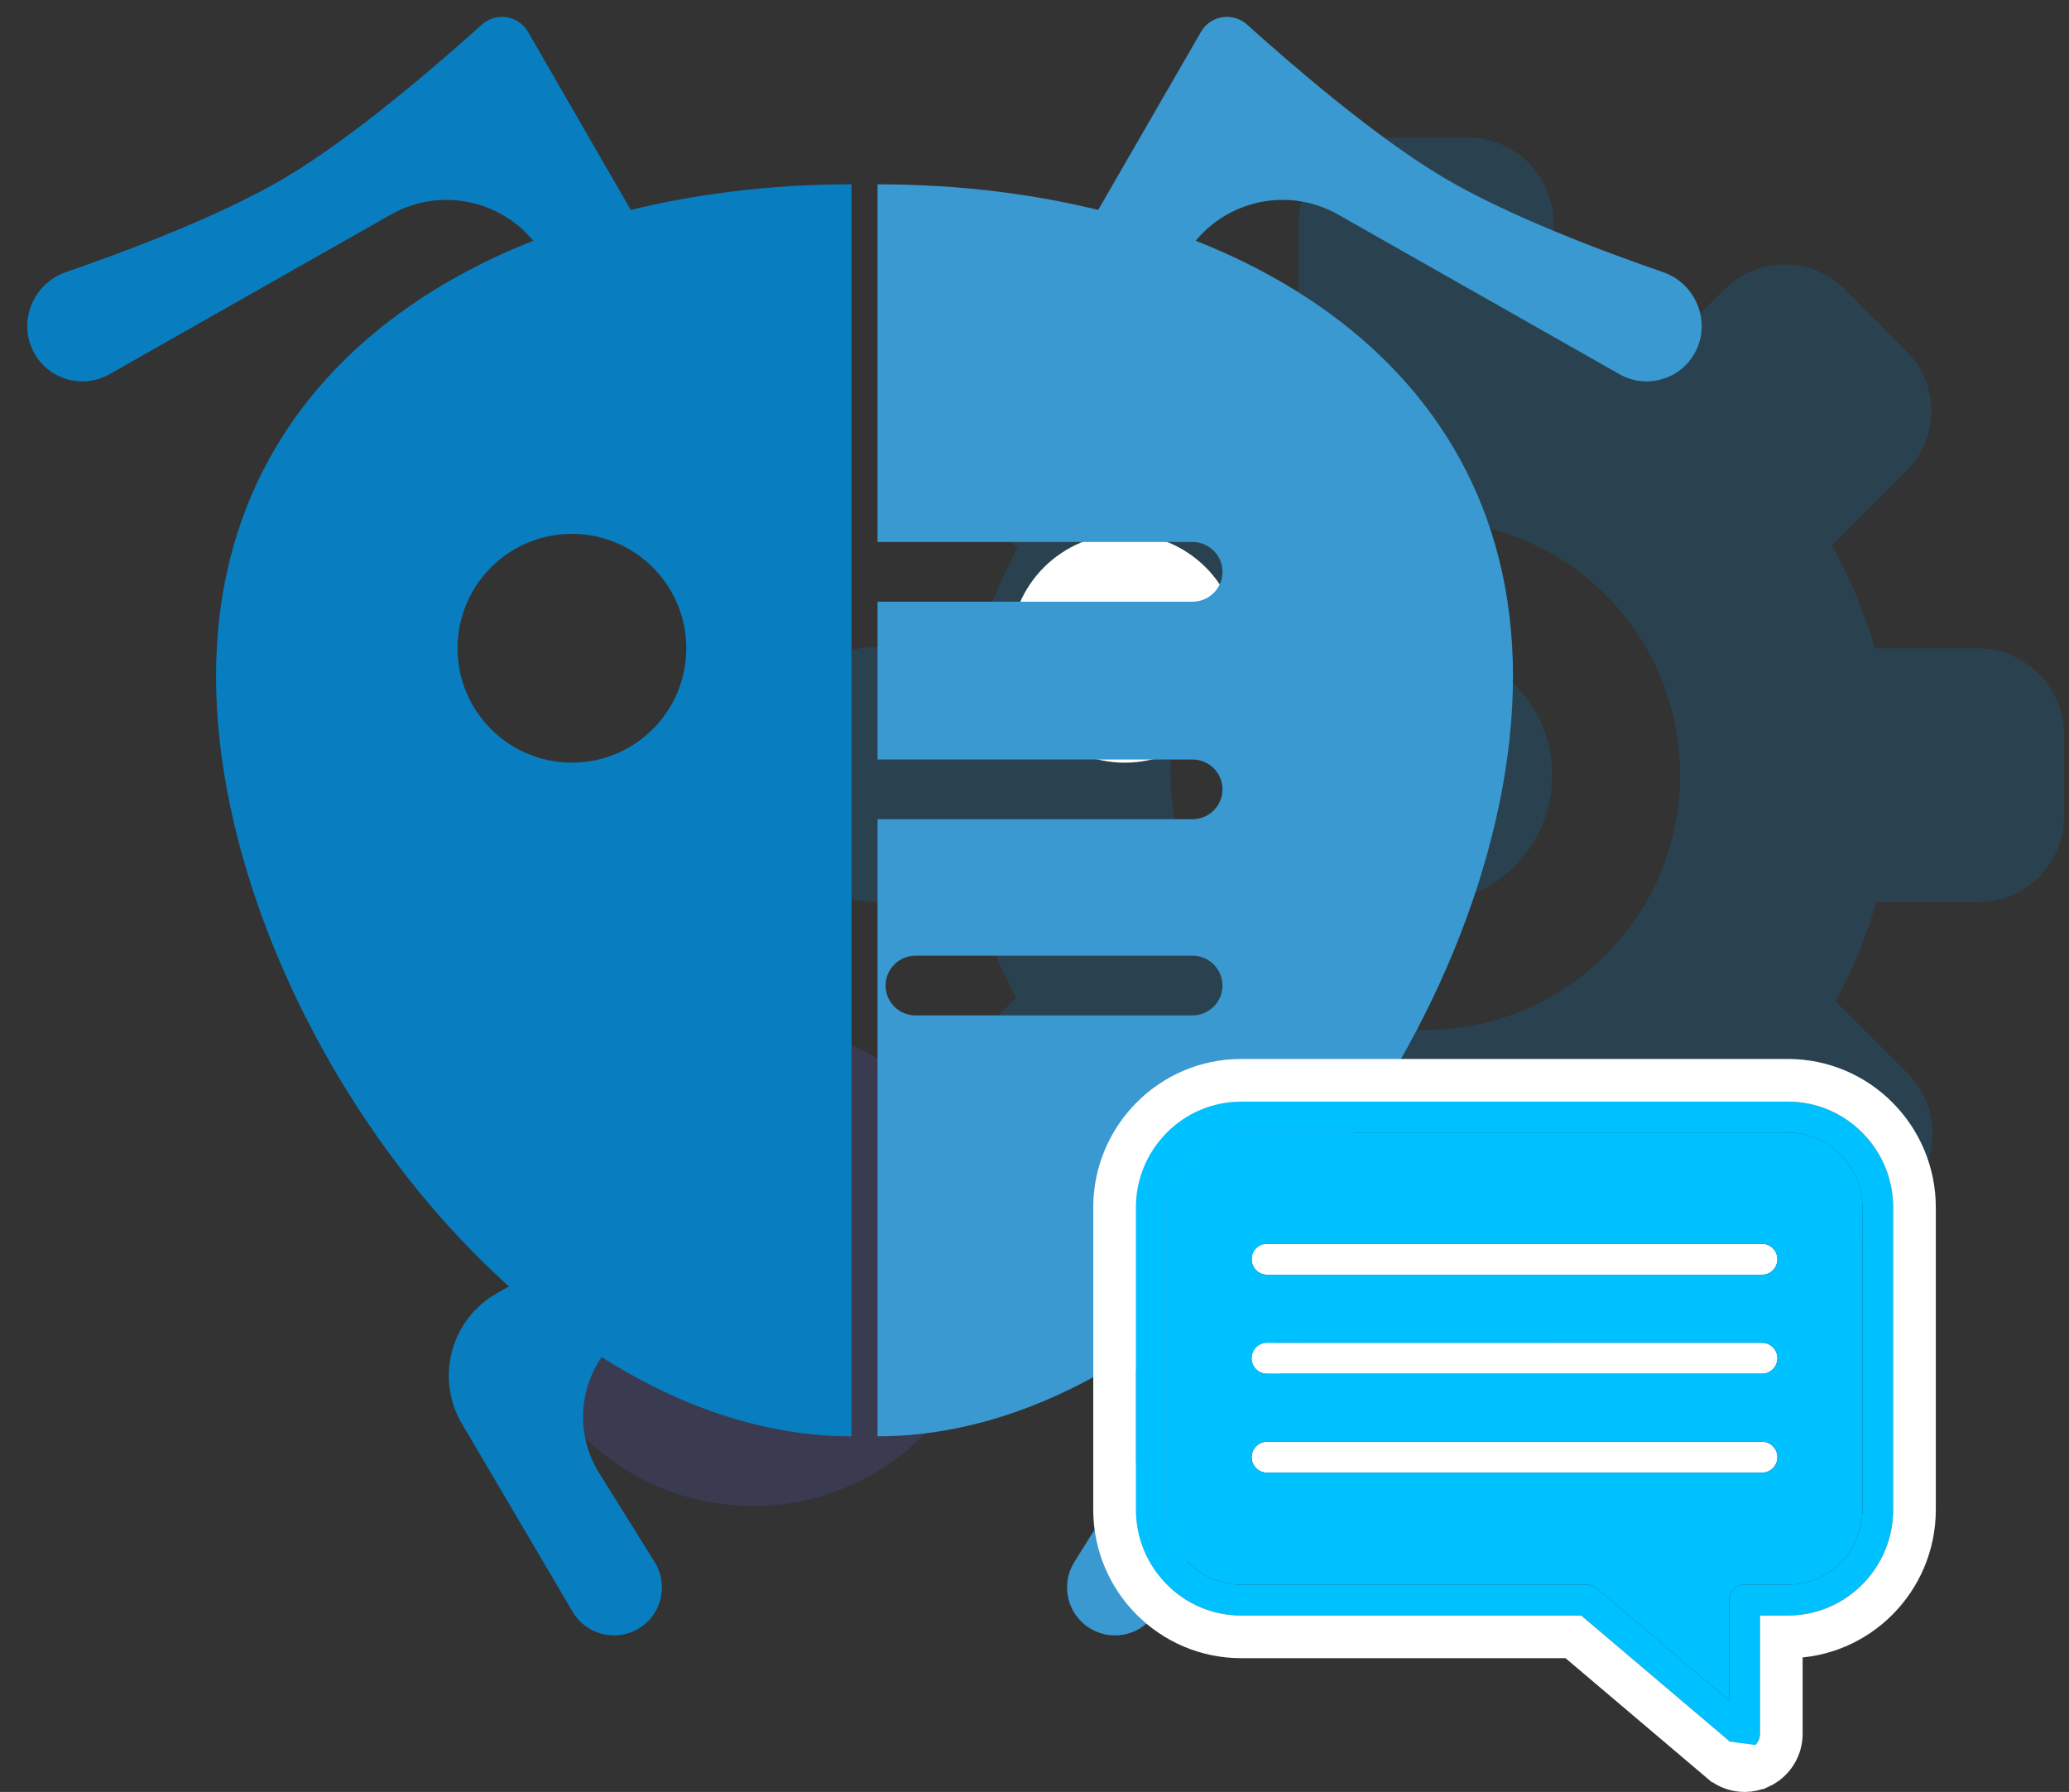
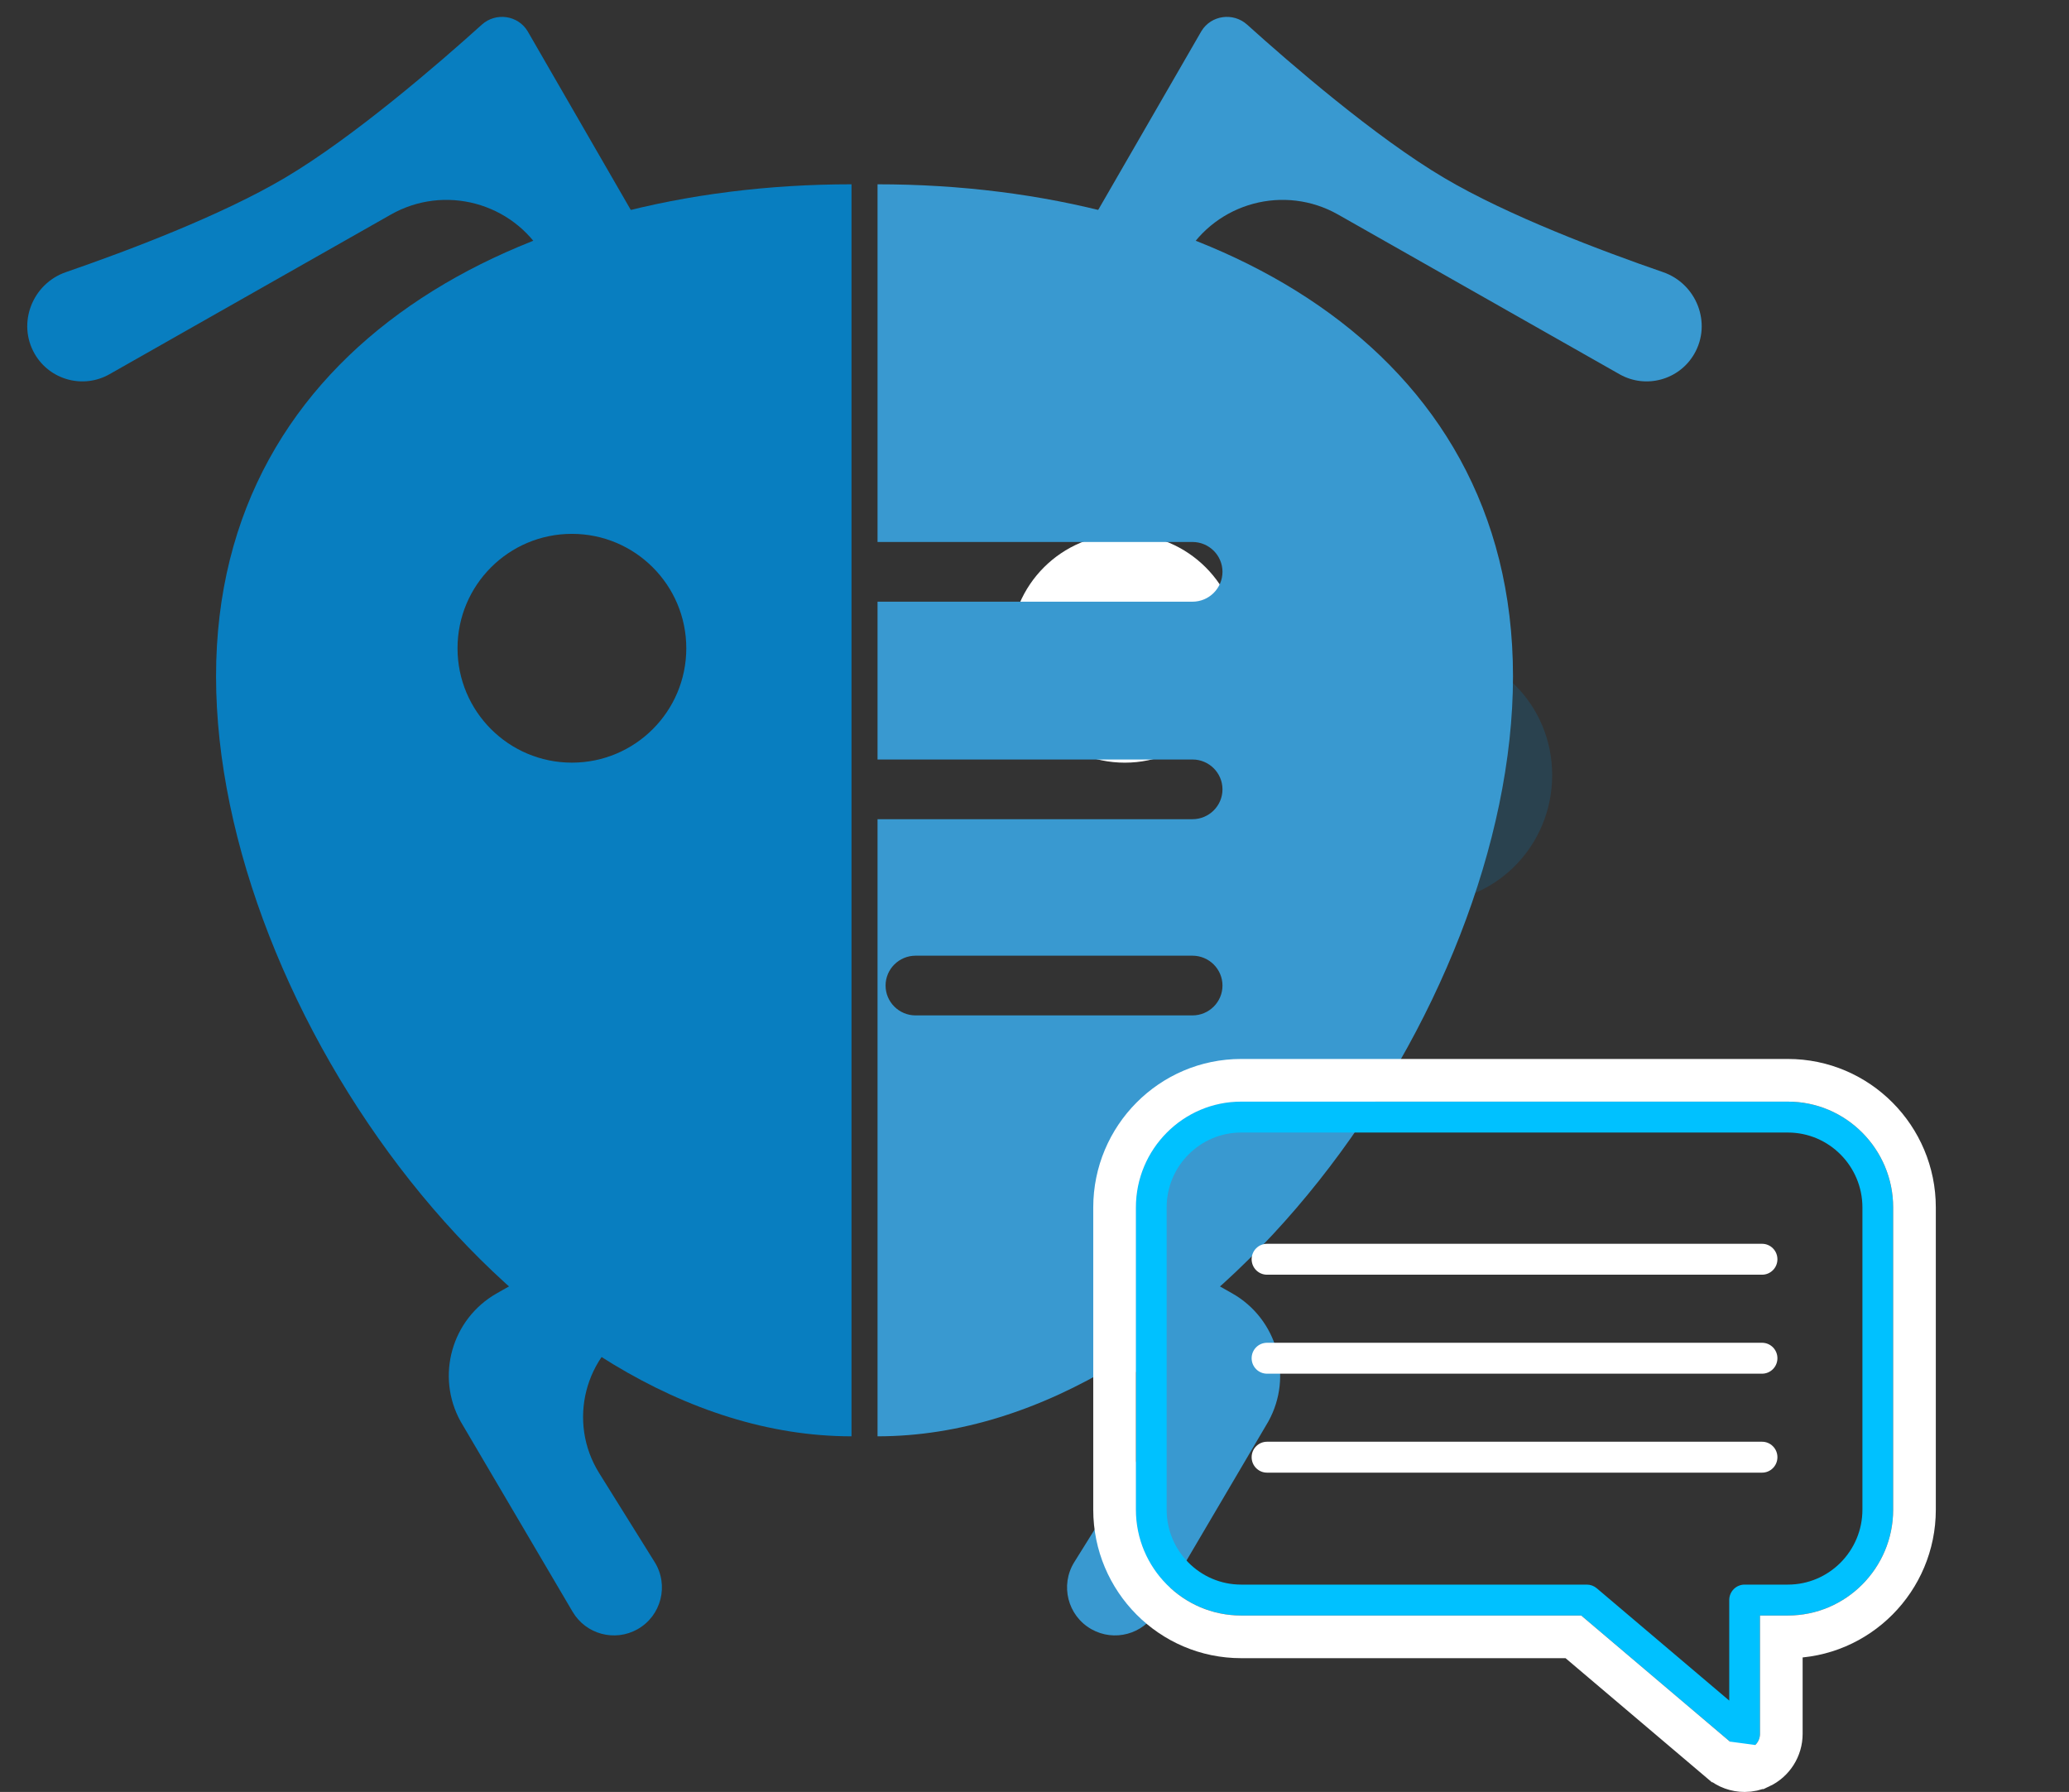
<svg xmlns="http://www.w3.org/2000/svg" width="97" height="84" viewBox="0 0 97 84" fill="none">
  <rect x="0" y="0" width="97" height="84" fill="#333333" stroke="none" />
-   <path d="M92.728 30.394H87.906C87.402 28.712 86.729 27.086 85.888 25.572L89.364 22.096C90.934 20.527 90.934 18.004 89.364 16.434L86.505 13.575C84.935 12.005 82.412 12.005 80.842 13.575L77.31 17.107C75.909 16.322 74.395 15.705 72.825 15.257V10.435C72.825 8.249 71.031 6.455 68.844 6.455H64.864C62.677 6.455 60.883 8.249 60.883 10.435V15.257C59.257 15.705 57.688 16.378 56.23 17.163L52.586 13.519C51.016 11.949 48.493 11.949 46.923 13.519L44.064 16.378C42.494 17.948 42.494 20.471 44.064 22.04L47.708 25.685C46.923 27.142 46.251 28.712 45.802 30.338H40.981C38.794 30.338 37 32.132 37 34.318V38.299C37 40.486 38.794 42.279 40.981 42.279H45.802C46.251 43.849 46.867 45.363 47.652 46.765L44.12 50.297C42.55 51.867 42.55 54.389 44.12 55.959L46.979 58.818C48.549 60.388 51.072 60.388 52.642 58.818L56.118 55.343C57.632 56.183 59.257 56.856 60.939 57.361V62.182C60.939 64.369 62.733 66.163 64.92 66.163H68.9C71.087 66.163 72.881 64.369 72.881 62.182V57.361C74.507 56.912 76.077 56.239 77.534 55.455L80.898 58.818C82.468 60.388 84.991 60.388 86.561 58.818L89.42 55.959C90.99 54.389 90.99 51.867 89.42 50.297L86.056 46.933C86.841 45.475 87.514 43.905 87.962 42.279H92.784C94.97 42.279 96.764 40.486 96.764 38.299V34.318C96.708 32.188 94.914 30.394 92.728 30.394ZM66.826 48.278C60.211 48.278 54.884 42.952 54.884 36.337C54.884 29.721 60.211 24.395 66.826 24.395C73.442 24.395 78.768 29.721 78.768 36.337C78.768 42.952 73.386 48.278 66.826 48.278Z" fill="#087EC0" fill-opacity="0.2" />
-   <path d="M66.827 30.394C63.519 30.394 60.828 33.085 60.828 36.336C60.828 39.644 63.519 42.335 66.827 42.335C70.135 42.335 72.77 39.644 72.77 36.336C72.77 33.029 70.135 30.394 66.827 30.394Z" fill="#087EC0" fill-opacity="0.2" />
-   <circle cx="35.296" cy="59.296" r="11.296" fill="#565AC9" fill-opacity="0.2" />
+   <path d="M66.827 30.394C63.519 30.394 60.828 33.085 60.828 36.336C60.828 39.644 63.519 42.335 66.827 42.335C70.135 42.335 72.77 39.644 72.77 36.336C72.77 33.029 70.135 30.394 66.827 30.394" fill="#087EC0" fill-opacity="0.2" />
  <path fill-rule="evenodd" clip-rule="evenodd" d="M39.921 67.329C24.482 67.329 10.129 47.285 10.129 31.703C10.129 16.122 24.482 8.639 39.921 8.639V67.329ZM26.812 35.75C29.774 35.75 32.175 33.349 32.175 30.388C32.175 27.426 29.774 25.025 26.812 25.025C23.851 25.025 21.45 27.426 21.45 30.388C21.45 33.349 23.851 35.75 26.812 35.75Z" fill="#087EC0" />
  <circle cx="52.734" cy="30.388" r="5.363" fill="white" />
  <path d="M23.292 60.626L30.043 56.804C31.114 56.197 32.473 56.562 33.098 57.623C33.737 58.709 33.362 60.109 32.266 60.73L29.86 62.092C27.398 63.486 26.593 66.651 28.09 69.052L30.692 73.224C31.368 74.309 31.005 75.74 29.892 76.37C28.824 76.974 27.469 76.611 26.846 75.554L21.595 66.633C20.421 64.512 21.17 61.828 23.292 60.626Z" fill="#087EC0" />
  <path d="M31.013 12.335L24.734 1.459C24.278 0.709 23.242 0.567 22.59 1.155C20.592 2.957 16.587 6.427 13.348 8.342C10.37 10.102 6.009 11.749 3.09 12.757C1.518 13.3 0.795 15.148 1.626 16.588C2.335 17.815 3.9 18.241 5.133 17.542L18.323 10.059C20.835 8.633 24.027 9.49 25.488 11.982L27.047 14.642C27.702 15.759 29.151 16.113 30.247 15.424C31.291 14.767 31.629 13.403 31.013 12.335Z" fill="#087EC0" />
  <path d="M57.766 60.626L51.016 56.804C49.945 56.197 48.585 56.562 47.961 57.623C47.321 58.709 47.696 60.109 48.793 60.73L51.199 62.092C53.661 63.486 54.465 66.651 52.968 69.052L50.367 73.224C49.69 74.309 50.054 75.74 51.167 76.37C52.235 76.974 53.59 76.611 54.212 75.554L59.464 66.633C60.637 64.512 59.889 61.828 57.766 60.626Z" fill="#3999D0" />
  <path d="M50.046 12.335L56.325 1.459C56.781 0.709 57.816 0.567 58.469 1.155C60.467 2.957 64.471 6.427 67.71 8.342C70.688 10.102 75.05 11.749 77.969 12.757C79.54 13.3 80.264 15.148 79.432 16.588C78.724 17.815 77.158 18.241 75.926 17.542L62.736 10.059C60.223 8.633 57.032 9.49 55.571 11.982L54.011 14.642C53.356 15.759 51.907 16.113 50.811 15.424C49.767 14.767 49.429 13.403 50.046 12.335Z" fill="#3999D0" />
  <path fill-rule="evenodd" clip-rule="evenodd" d="M41.141 67.329C56.58 67.329 70.933 47.285 70.933 31.703C70.933 16.122 56.58 8.639 41.141 8.639V25.406L55.906 25.406C56.682 25.406 57.313 26.034 57.313 26.805C57.313 27.576 56.682 28.205 55.906 28.205L41.141 28.205V35.602H55.906C56.682 35.602 57.313 36.23 57.313 37.002C57.313 37.773 56.682 38.401 55.906 38.401H41.141V67.329ZM57.313 46.199C57.313 46.97 56.682 47.598 55.906 47.598H42.925C42.15 47.598 41.518 46.97 41.518 46.199C41.518 45.427 42.15 44.799 42.925 44.799H55.906C56.682 44.799 57.313 45.427 57.313 46.199Z" fill="#3999D0" />
  <path d="M81.791 82C81.624 82 81.459 81.942 81.327 81.829L74.131 75.729H58.189C55.468 75.729 53.254 73.503 53.254 70.767V56.602C53.254 53.866 55.468 51.64 58.189 51.64H83.821C86.542 51.64 88.756 53.866 88.756 56.602V70.767C88.756 73.503 86.542 75.729 83.821 75.729H82.512V81.276C82.512 81.558 82.349 81.814 82.095 81.933C81.998 81.978 81.894 82 81.791 82ZM58.189 53.089C56.262 53.089 54.695 54.665 54.695 56.602V70.767C54.695 72.704 56.262 74.28 58.189 74.28H74.394C74.564 74.28 74.729 74.341 74.859 74.451L81.071 79.717V75.005C81.071 74.605 81.393 74.28 81.791 74.28H83.821C85.748 74.28 87.315 72.704 87.315 70.767V56.602C87.315 54.665 85.748 53.089 83.821 53.089H58.189Z" fill="#00C1FF" />
  <path d="M82.61 59.753H59.4C59.002 59.753 58.68 59.429 58.68 59.029C58.68 58.629 59.002 58.304 59.4 58.304H82.61C83.007 58.304 83.33 58.629 83.33 59.029C83.33 59.429 83.008 59.753 82.61 59.753Z" fill="white" />
  <path d="M82.61 64.393H59.4C59.002 64.393 58.68 64.068 58.68 63.668C58.68 63.268 59.002 62.944 59.4 62.944H82.61C83.007 62.944 83.33 63.268 83.33 63.668C83.33 64.068 83.008 64.393 82.61 64.393Z" fill="white" />
  <path d="M82.61 69.032H59.4C59.002 69.032 58.68 68.708 58.68 68.308C58.68 67.908 59.002 67.583 59.4 67.583H82.61C83.007 67.583 83.33 67.907 83.33 68.308C83.33 68.708 83.008 69.032 82.61 69.032Z" fill="white" />
-   <path fill-rule="evenodd" clip-rule="evenodd" d="M58.189 53.089C56.262 53.089 54.695 54.665 54.695 56.602V70.767C54.695 72.704 56.262 74.28 58.189 74.28H74.394C74.564 74.28 74.729 74.341 74.859 74.451L81.071 79.717V75.005C81.071 74.605 81.393 74.28 81.791 74.28H83.821C85.748 74.28 87.315 72.704 87.315 70.767V56.602C87.315 54.665 85.748 53.089 83.821 53.089H58.189ZM59.4 59.753H82.61C83.008 59.753 83.33 59.429 83.33 59.029C83.33 58.629 83.007 58.304 82.61 58.304H59.4C59.002 58.304 58.68 58.629 58.68 59.029C58.68 59.429 59.002 59.753 59.4 59.753ZM59.4 64.393H82.61C83.008 64.393 83.33 64.068 83.33 63.668C83.33 63.268 83.007 62.944 82.61 62.944H59.4C59.002 62.944 58.68 63.268 58.68 63.668C58.68 64.068 59.002 64.393 59.4 64.393ZM59.4 69.032H82.61C83.008 69.032 83.33 68.708 83.33 68.308C83.33 67.907 83.007 67.583 82.61 67.583H59.4C59.002 67.583 58.68 67.908 58.68 68.308C58.68 68.708 59.002 69.032 59.4 69.032Z" fill="#00C1FF" />
  <path d="M80.68 82.592L80.68 82.592L73.764 76.729H58.189C54.91 76.729 52.254 74.05 52.254 70.767V56.602C52.254 53.319 54.91 50.64 58.189 50.64H83.821C87.1 50.64 89.756 53.319 89.756 56.602V70.767C89.756 74.05 87.1 76.729 83.821 76.729H83.512V81.276C83.512 81.943 83.127 82.554 82.518 82.838L80.68 82.592ZM80.68 82.592C80.997 82.861 81.392 83 81.791 83M80.68 82.592L81.791 83M81.791 83C82.038 83 82.287 82.947 82.518 82.838L81.791 83Z" stroke="white" stroke-width="2" />
</svg>